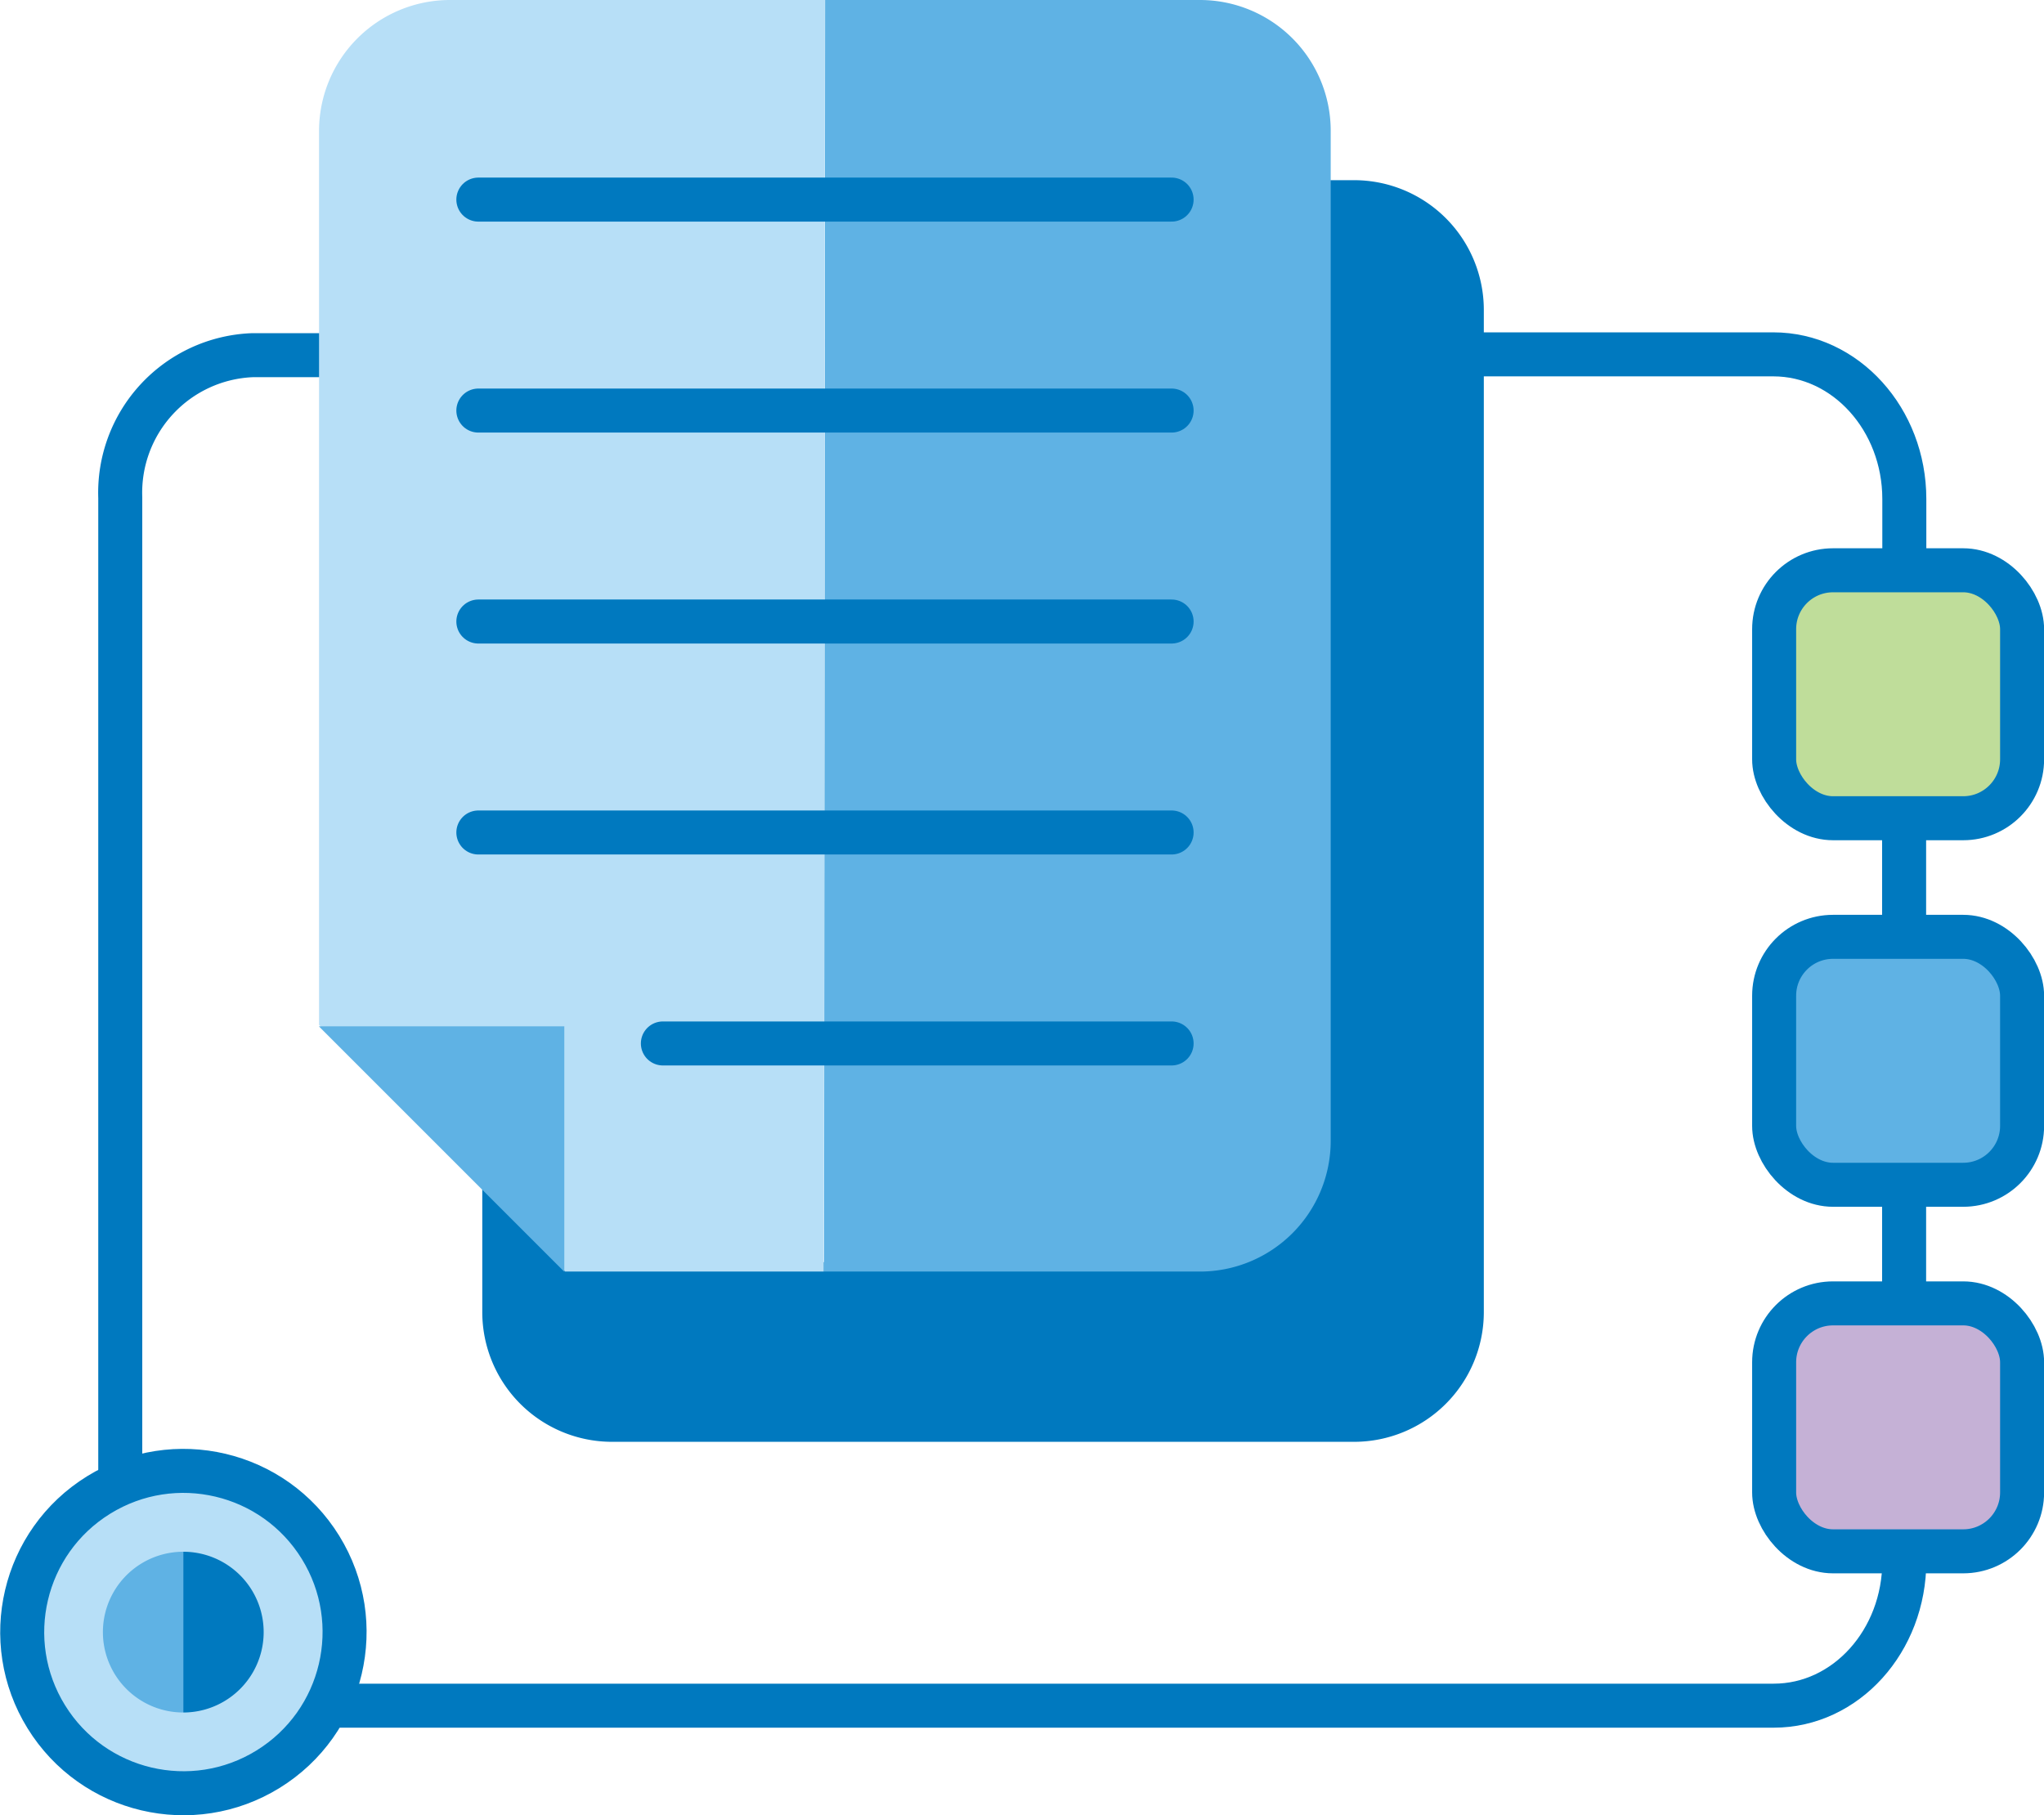
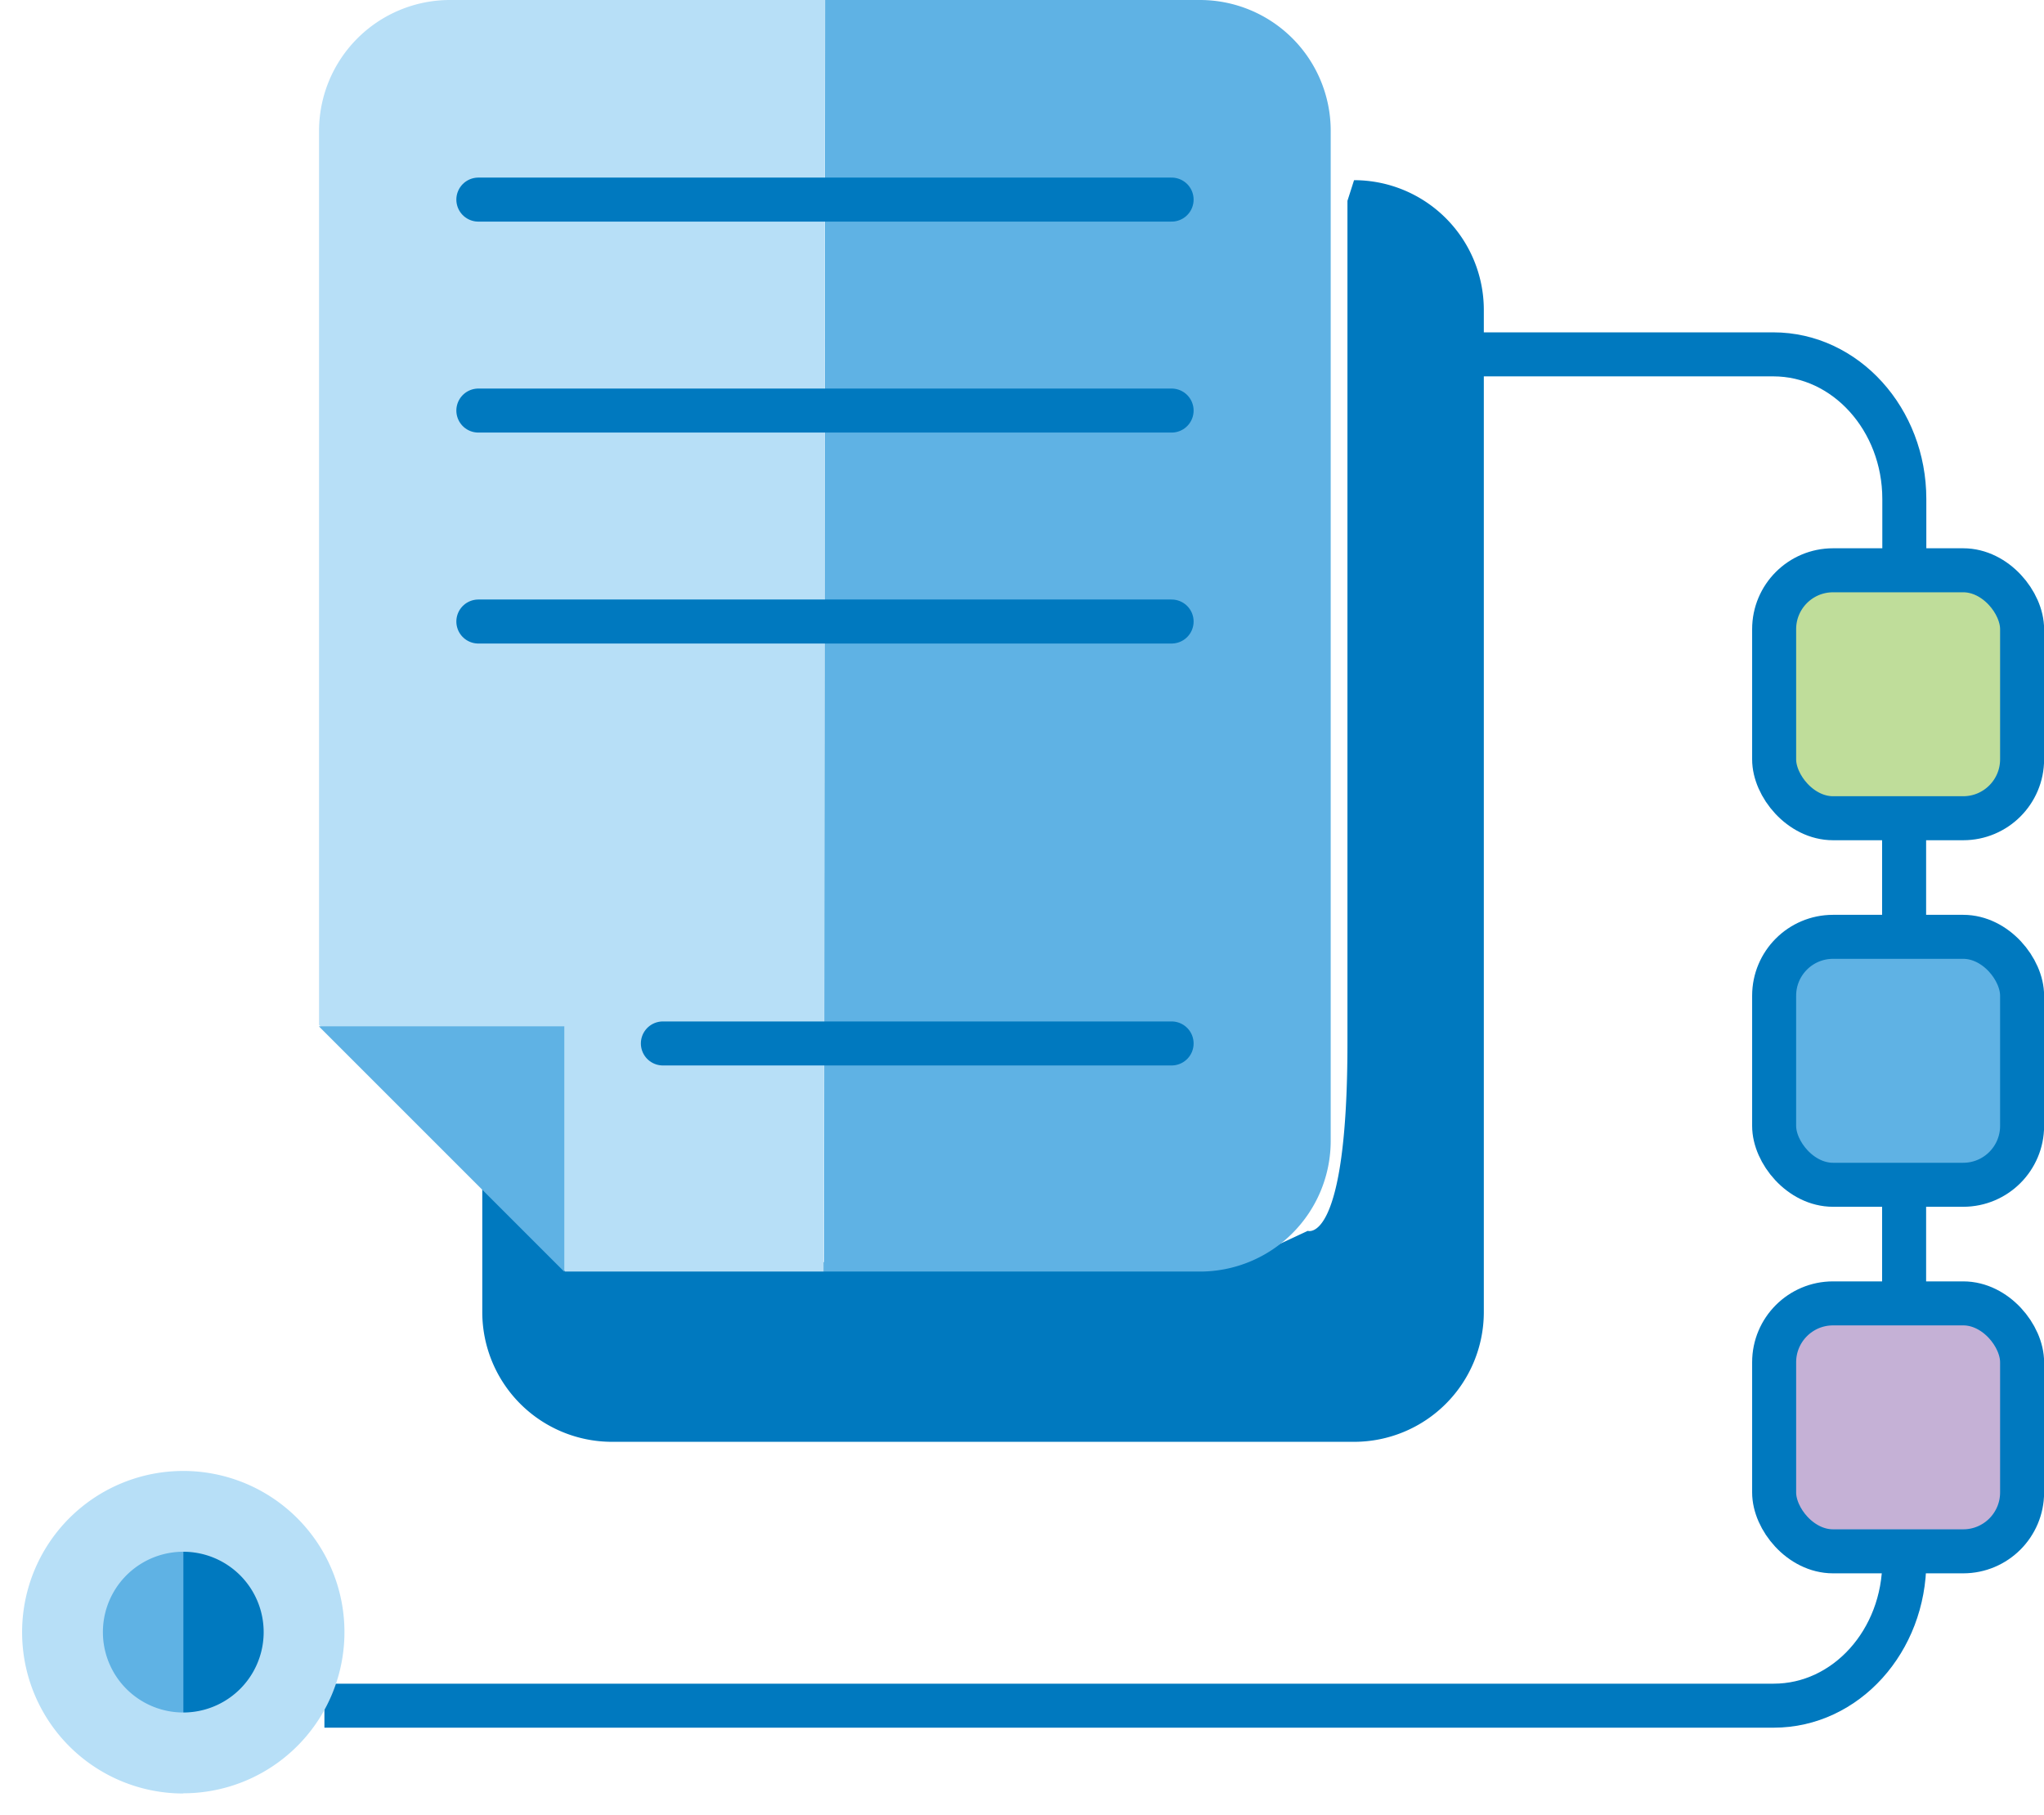
<svg xmlns="http://www.w3.org/2000/svg" viewBox="0 0 98.92 87.86">
  <defs>
    <style>.cls-1,.cls-5{fill:none;stroke:#0079bf;stroke-width:2.13px;}.cls-2{fill:#0079bf;}.cls-3{fill:#5fb2e4;}.cls-4{fill:#b7dff7;}.cls-5{stroke-linecap:round;}.cls-6{fill:#bfdd9a;}.cls-7{fill:#c5b1d6;}</style>
  </defs>
  <g id="Layer_2" data-name="Layer 2">
    <g id="Layer_1-2" data-name="Layer 1">
-       <path class="cls-1" d="M15.65,17.19H12.21a6.66,6.66,0,0,0-6.39,6.89V72.23" />
      <line class="cls-1" x1="92.15" y1="45.52" x2="92.15" y2="39.61" />
      <path class="cls-1" d="M92.16,27.66V24.15c0-3.85-2.84-7-6.34-7H71.54" />
      <line class="cls-1" x1="92.15" y1="63.24" x2="92.15" y2="57.21" />
      <path class="cls-1" d="M15.7,82.55H85.84c3.49,0,6.32-3.13,6.32-7" />
-       <path class="cls-2" d="M23.34,57.3v6.2a6.28,6.28,0,0,0,6.27,6.28H65.53a6.28,6.28,0,0,0,6.28-6.28V15a6.28,6.28,0,0,0-6.28-6.28H64.3l-.32,1V50.49c0,9.78-1.92,9.08-1.92,9.08l-3,1.4H53.84l-8.56.35-9.67-.42a12.82,12.82,0,0,0-4.38-1.32,57.6,57.6,0,0,1-8-2.28" />
+       <path class="cls-2" d="M23.34,57.3v6.2a6.28,6.28,0,0,0,6.27,6.28H65.53a6.28,6.28,0,0,0,6.28-6.28V15a6.28,6.28,0,0,0-6.28-6.28l-.32,1V50.49c0,9.78-1.92,9.08-1.92,9.08l-3,1.4H53.84l-8.56.35-9.67-.42a12.82,12.82,0,0,0-4.38-1.32,57.6,57.6,0,0,1-8-2.28" />
      <path class="cls-3" d="M39.88,61.54H58.07a6.33,6.33,0,0,0,6.33-6.33V6.33A6.33,6.33,0,0,0,58.07,0H39.93" />
      <path class="cls-4" d="M39.92,0H21.78a6.34,6.34,0,0,0-6.34,6.33V49.6L27.35,61.54H39.87" />
      <polyline class="cls-3" points="15.43 49.67 27.31 49.67 27.31 61.55" />
-       <line class="cls-5" x1="23.15" y1="40.29" x2="56.7" y2="40.29" />
      <line class="cls-5" x1="32.08" y1="50.5" x2="56.7" y2="50.5" />
      <line class="cls-5" x1="23.15" y1="30.08" x2="56.7" y2="30.08" />
      <line class="cls-5" x1="23.15" y1="19.87" x2="56.7" y2="19.87" />
      <line class="cls-5" x1="23.15" y1="9.66" x2="56.7" y2="9.66" />
      <rect class="cls-6" x="85.86" y="27.6" width="12" height="12" rx="2.85" />
      <rect class="cls-1" x="85.86" y="27.6" width="12" height="12" rx="2.85" />
      <rect class="cls-3" x="85.86" y="45.34" width="12" height="12" rx="2.85" />
      <rect class="cls-1" x="85.86" y="45.34" width="12" height="12" rx="2.85" />
      <rect class="cls-7" x="85.86" y="63.08" width="12" height="12" rx="2.85" />
      <rect class="cls-1" x="85.86" y="63.08" width="12" height="12" rx="2.85" />
      <path class="cls-4" d="M8.87,86.79A7.8,7.8,0,1,0,1.07,79a7.8,7.8,0,0,0,7.8,7.8" />
-       <circle class="cls-1" cx="8.87" cy="78.99" r="7.8" transform="translate(-40.2 16.46) rotate(-31.72)" />
      <path class="cls-3" d="M8.87,75.1a3.89,3.89,0,0,0,0,7.78" />
      <path class="cls-2" d="M8.87,82.88a3.89,3.89,0,0,0,0-7.78" />
    </g>
  </g>
</svg>